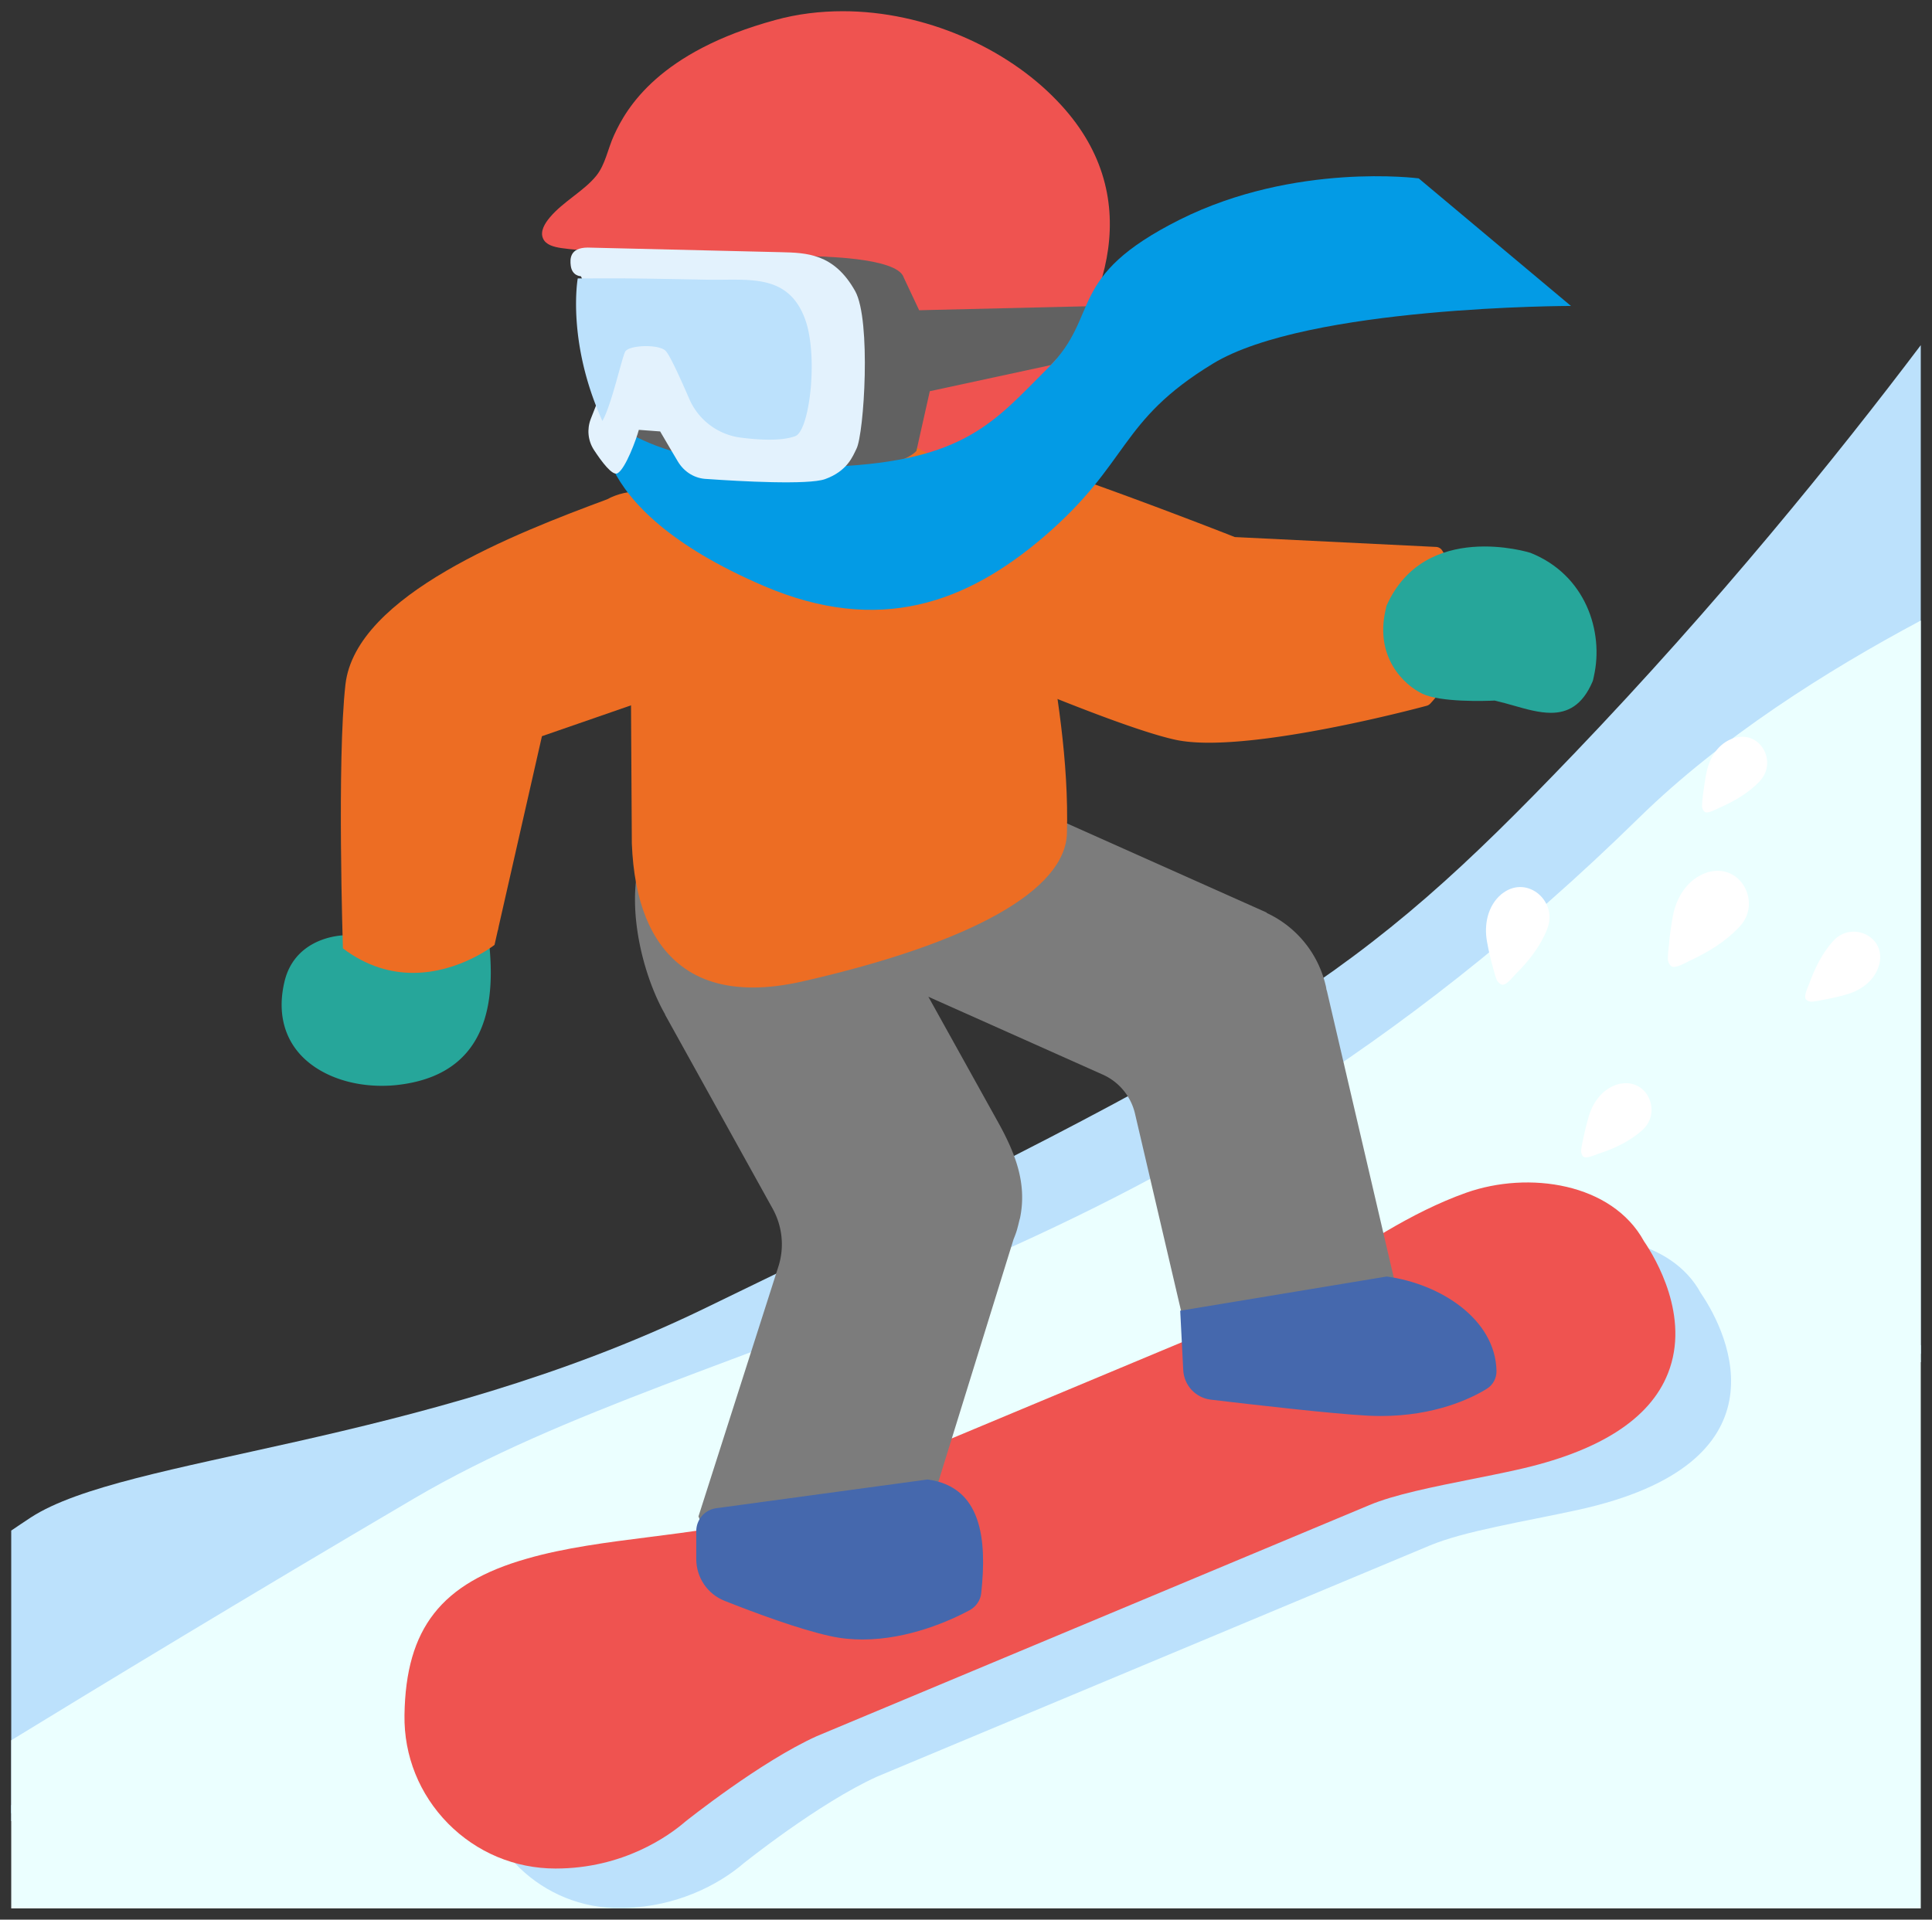
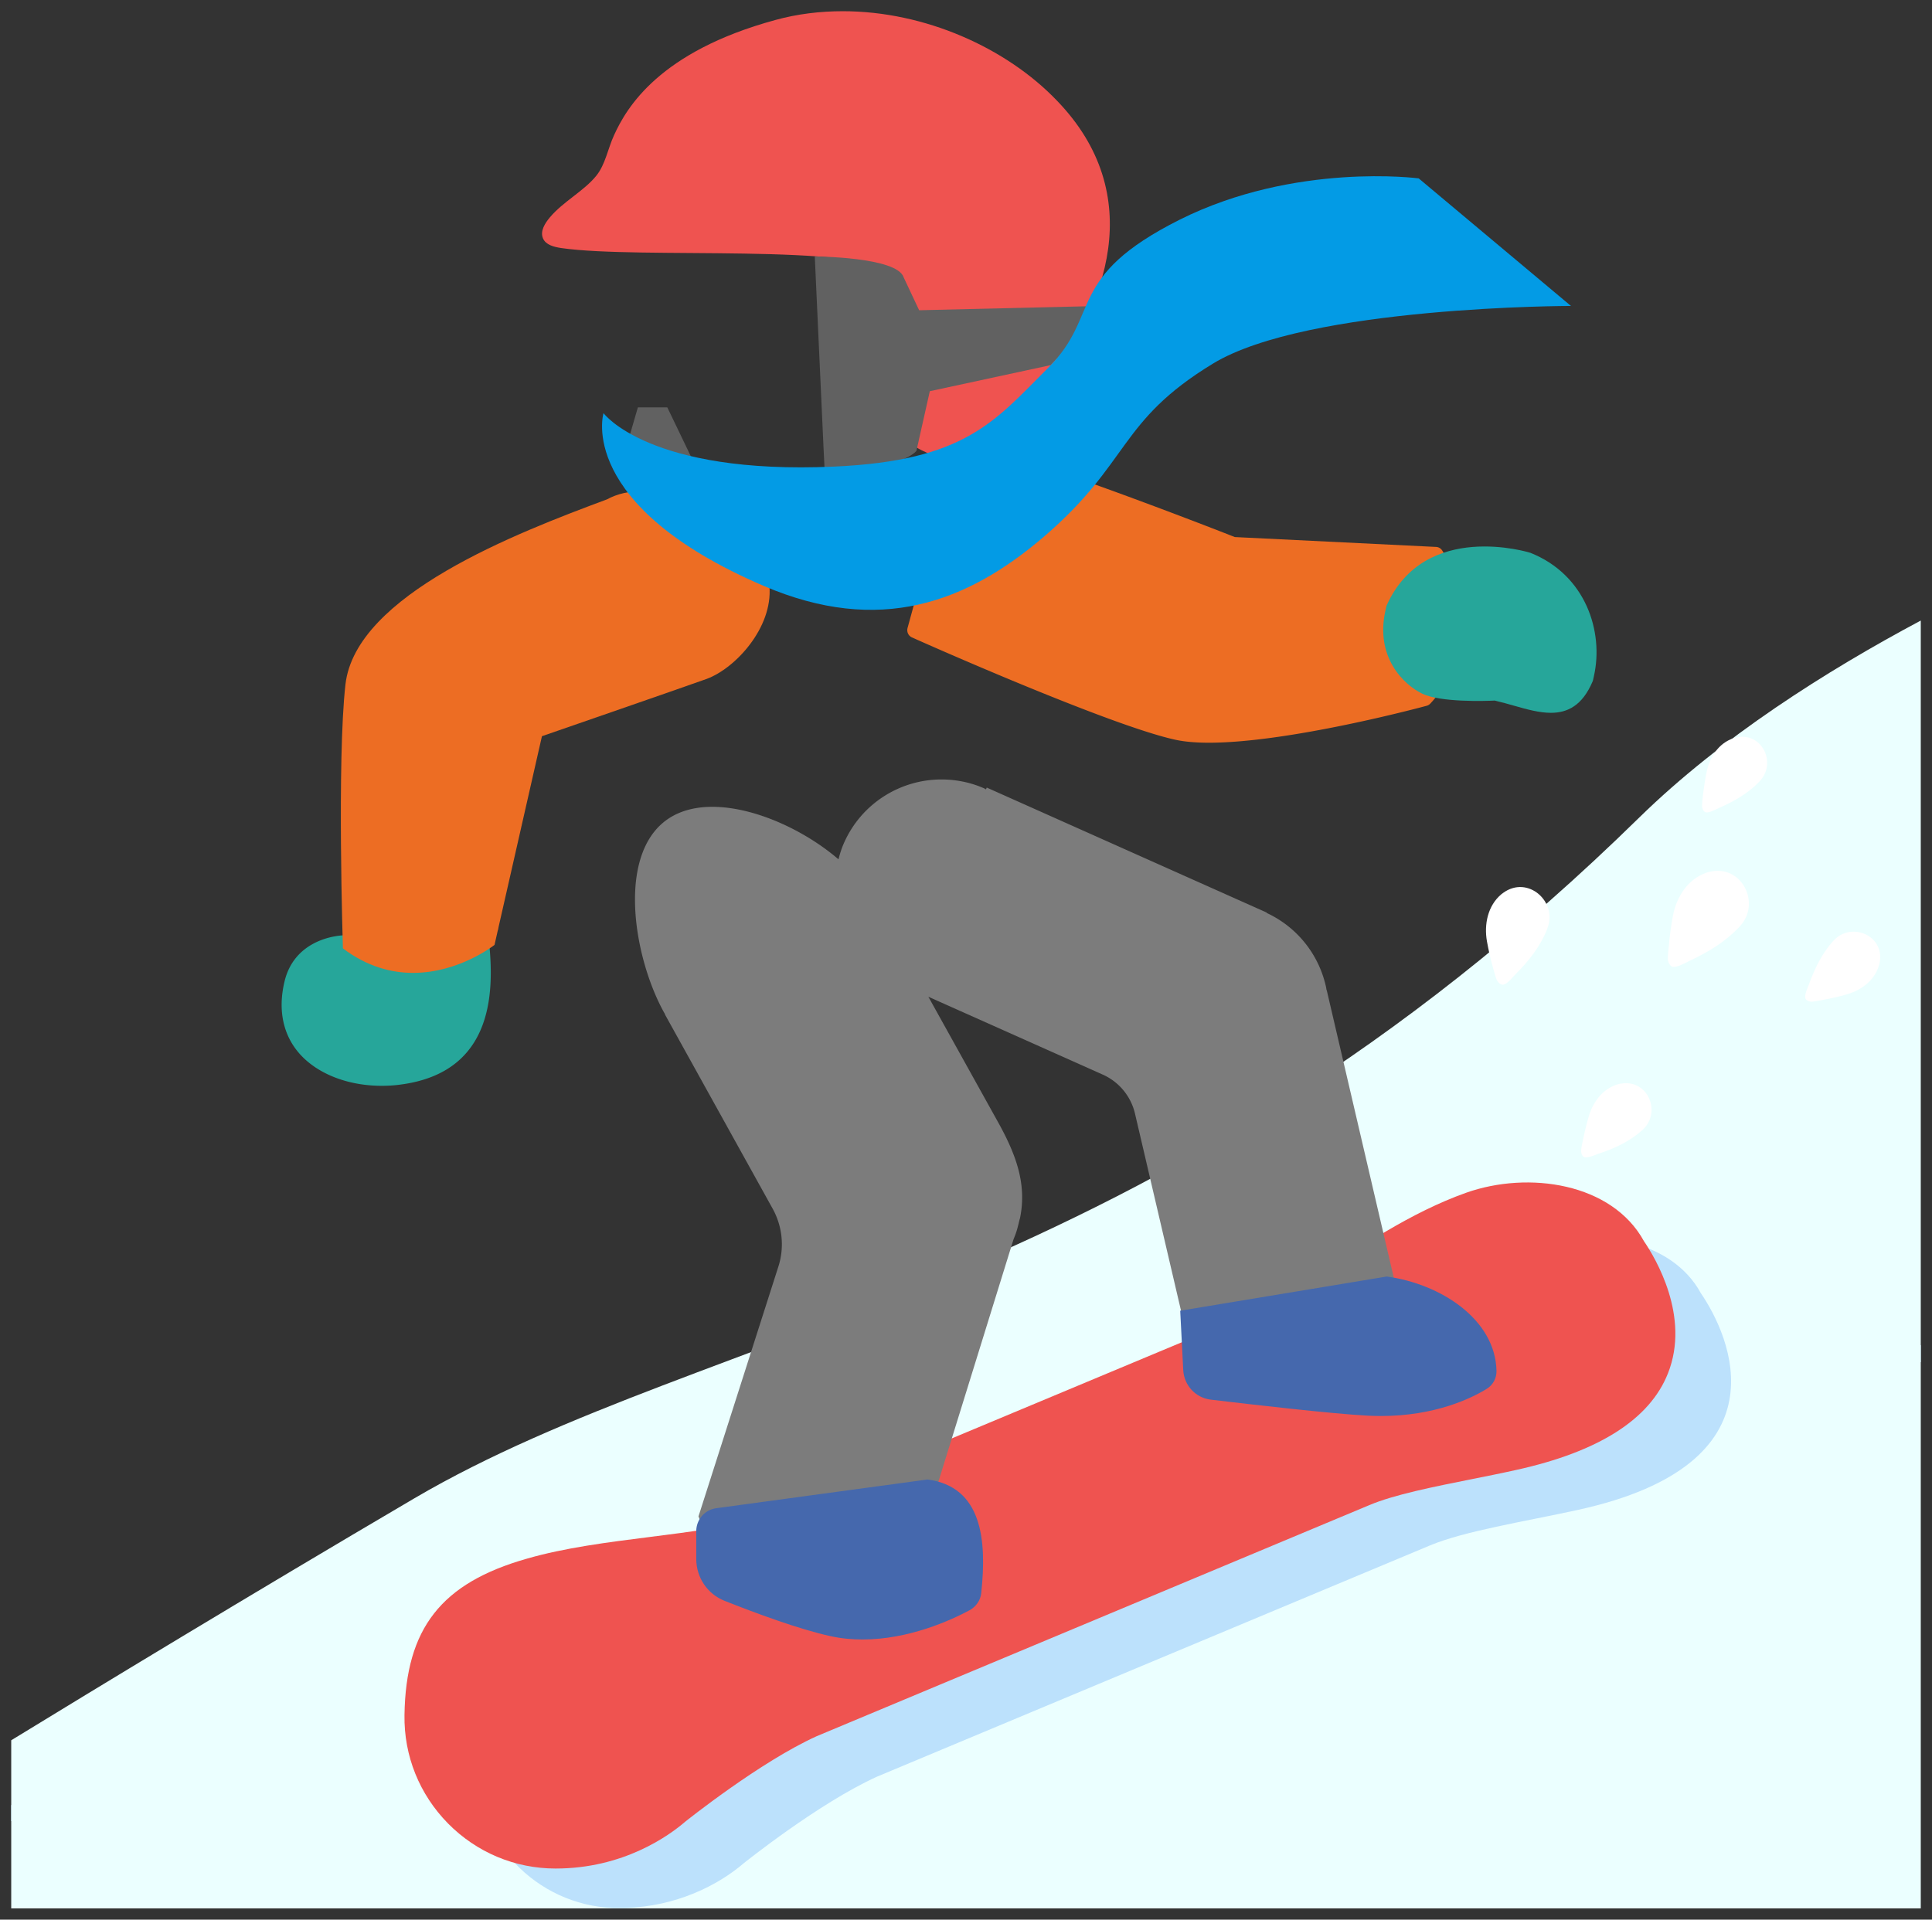
<svg xmlns="http://www.w3.org/2000/svg" xmlns:ns1="http://sodipodi.sourceforge.net/DTD/sodipodi-0.dtd" xmlns:ns2="http://www.inkscape.org/namespaces/inkscape" width="172.079" height="171.016" preserveAspectRatio="xMidYMid meet" viewBox="0 0 172.079 171.016" version="1.1" id="svg1129" ns1:docname="snowboarder-noto-2.svg" ns2:version="1.0.1 (3bc2e813f5, 2020-09-07)">
  <rect x="0" y="0" width="172.079" height="171.016" fill="#333333" stroke="none" />
  <defs id="defs1133" />
  <ns1:namedview pagecolor="#ffffff" bordercolor="#666666" borderopacity="1" objecttolerance="10" gridtolerance="10" guidetolerance="10" ns2:pageopacity="0" ns2:pageshadow="2" ns2:window-width="1311" ns2:window-height="1004" id="namedview1131" showgrid="false" fit-margin-top="1" fit-margin-left="1" fit-margin-right="1" fit-margin-bottom="1" ns2:zoom="3.7394444" ns2:cx="86.03937" ns2:cy="85.507875" ns2:window-x="0" ns2:window-y="0" ns2:window-maximized="0" ns2:current-layer="svg1129" />
  <path fill="#616161" d="m 56.814,36.291 -1.375,4.734 6.817,1.134 -2.82,-5.868 z" id="path1019" style="stroke-width:1.417" />
  <radialGradient id="IconifyId-1763c9d696f-2a3577-1519" cx="-134.039" cy="-2274.819" r="122.64" gradientTransform="matrix(1.288,-0.59,-0.089,-0.195,1.746,-415.992)" gradientUnits="userSpaceOnUse">
    <stop offset=".334" stop-color="#e1f5fe" id="stop1021" />
    <stop offset="1" stop-color="#b3e5fc" id="stop1023" />
  </radialGradient>
-   <path d="M 140.124,67.217 C 120.948,87.244 113.337,92.106 62.597,116.639 37.312,128.857 11.191,129.707 2.757,135.178 2.148,135.575 1.567,135.972 1,136.354 v 25.172 c 0.312,0.057 0.496,0.085 0.496,0.085 H 67.231 L 171.079,120.594 V 30.75 c -7.469,9.893 -18.085,23.031 -30.954,36.468 z" fill="url(#IconifyId-1763c9d696f-2a3577-1519)" id="path1026" style="fill:#bce1fc;stroke-width:1.417;fill-opacity:1" />
  <path d="m 67.09,160.902 -65.48,0.014 c -0.014,0 -0.255,-0.043 -0.609,-0.113 v 1.431 c 0.241,0.043 0.439,0.071 0.496,0.085 h 65.735 c 0.085,0 0.17,-0.014 0.255,-0.057 L 171.079,121.345 v -1.517 z" fill="#b3e5fc" id="path1028" style="stroke-width:1.417" />
  <radialGradient id="IconifyId-1763c9d696f-2a3577-1520" cx="-127.713" cy="-465.202" r="157.91" gradientTransform="matrix(1.257,-0.656,-0.318,-0.609,82.723,-243.515)" gradientUnits="userSpaceOnUse">
    <stop offset=".214" stop-color="#fff" id="stop1030" />
    <stop offset="1" stop-color="#b3e5fc" id="stop1032" />
  </radialGradient>
  <path d="M 146.02,72.816 C 102.622,115.378 63.433,117.901 36.887,133.491 22.005,142.236 8.342,150.542 1,155.035 v 14.981 H 171.079 V 55.283 c -8.405,4.479 -17.787,10.417 -25.058,17.532 z" fill="url(#IconifyId-1763c9d696f-2a3577-1520)" id="path1035" style="fill:#ebffff;stroke-width:1.417;fill-opacity:1" />
  <g id="g1102" transform="matrix(1.417,0,0,1.417,-4.613,-5.477)">
    <path d="m 41.79,123.82 h 0.77 c 3.21,-0.1 5.82,-1.42 7.44,-2.81 0,0 4.72,-3.79 8.39,-5.45 l 34.74,-14.53 c 2.18,-0.91 5.88,-1.49 9.32,-2.24 13.22,-2.9 9.56,-10.93 7.71,-13.63 -1.82,-3.35 -6.68,-4.22 -10.58,-2.84 -5.39,1.91 -10.17,6.17 -12.4,7.11 L 55.4,102.72 c -4.39,1.28 -10.24,1.28 -14.9,2.62 -5.65,1.61 -7.26,4.69 -7.33,9.36 -0.07,4.9 3.78,8.92 8.62,9.12 z" fill="#b3e5fc" id="path1037" style="fill:#bce1fc;fill-opacity:1" />
    <linearGradient id="IconifyId-1763c9d696f-2a3577-1521" gradientUnits="userSpaceOnUse" x1="28.669" y1="99.772" x2="108.563" y2="99.772">
      <stop offset=".171" stop-color="#ef5350" id="stop1039" />
      <stop offset=".62" stop-color="#ea4643" id="stop1041" />
      <stop offset=".985" stop-color="#e53935" id="stop1043" />
    </linearGradient>
    <path d="m 106.59,81.9 c -2.01,-3.67 -7.26,-4.43 -11.17,-3.05 -3.49,1.24 -6.76,3.46 -9.15,5.09 -1.34,0.92 -2.51,1.71 -3.27,2.03 L 51.26,99.24 c -2.14,0.62 -4.6,0.93 -7.2,1.26 -2.61,0.33 -5.31,0.67 -7.69,1.36 -5.38,1.53 -7.61,4.38 -7.69,9.83 -0.04,2.57 0.94,4.99 2.74,6.82 1.8,1.82 4.2,2.83 6.76,2.83 4.26,0 7.12,-2.06 8.14,-2.94 0.05,-0.04 4.71,-3.77 8.27,-5.38 L 89.33,98.49 c 1.57,-0.66 3.98,-1.14 6.53,-1.65 0.9,-0.18 1.81,-0.36 2.7,-0.56 5.18,-1.14 8.4,-3.18 9.54,-6.08 1.41,-3.56 -0.78,-7.23 -1.51,-8.3 z" fill="url(#IconifyId-1763c9d696f-2a3577-1521)" id="path1046" style="fill:#ef5350;fill-opacity:1" />
    <path d="m 86.65,66.12 h -0.01 c -0.02,-0.1 -0.03,-0.21 -0.06,-0.31 a 6.7,6.7 0 0 0 -3.71,-4.55 l 0.01,-0.02 -17.6,-7.86 -0.05,0.11 c -0.03,-0.01 -0.06,-0.03 -0.09,-0.05 -0.87,-0.39 -1.8,-0.57 -2.71,-0.57 -2.56,0 -5,1.48 -6.11,3.96 -0.16,0.35 -0.27,0.71 -0.36,1.06 -2.17,-1.86 -5.32,-3.3 -7.93,-3.3 -0.92,0 -1.77,0.18 -2.49,0.58 -3.6,2 -2.53,8.77 -0.54,12.36 0.02,0.03 0.04,0.07 0.06,0.1 l -0.01,0.01 6.77,12.21 c 0.62,1.12 0.75,2.44 0.36,3.65 l -5.02,15.7 0.97,2.47 12.7,-0.1 6.13,-19.78 c 0.08,-0.2 0.16,-0.4 0.22,-0.61 0.06,-0.21 0.11,-0.42 0.16,-0.63 l 0.03,-0.1 c 0.46,-2.23 -0.32,-4.15 -1.46,-6.18 l -4.3,-7.74 10.95,4.89 a 3.58,3.58 0 0 1 2.04,2.47 l 3.54,15.16 13.14,-3.07 z" fill="#7c7c7c" id="path1048" />
    <linearGradient id="IconifyId-1763c9d696f-2a3577-1522" gradientUnits="userSpaceOnUse" x1="60.29" y1="41.2" x2="95.165" y2="41.2">
      <stop offset=".034" stop-color="#ed6d23" id="stop1050" />
      <stop offset=".326" stop-color="#f37f21" id="stop1052" />
      <stop offset=".46" stop-color="#f78c1f" id="stop1054" />
    </linearGradient>
    <path d="m 93.91,38.48 a 0.483,0.483 0 0 0 -0.4,-0.23 L 80.87,37.63 c -1.26,-0.5 -14.6,-5.7 -17.02,-5.78 -0.27,-0.04 -0.44,0.14 -0.5,0.37 L 60.3,43.35 c -0.06,0.24 0.05,0.49 0.28,0.59 0.5,0.23 12.41,5.53 16.54,6.43 0.59,0.13 1.31,0.19 2.12,0.19 5.03,0 13.28,-2.21 13.68,-2.32 0.09,-0.02 0.17,-0.07 0.24,-0.14 4,-4.32 0.79,-9.56 0.75,-9.62 z" fill="url(#IconifyId-1763c9d696f-2a3577-1522)" id="path1057" style="fill:#ed6d23;fill-opacity:1" />
    <linearGradient id="IconifyId-1763c9d696f-2a3577-1523" gradientUnits="userSpaceOnUse" x1="56.594" y1="36.821" x2="56.594" y2="63.821">
      <stop offset=".189" stop-color="#ed6d23" id="stop1059" />
      <stop offset=".569" stop-color="#f37f21" id="stop1061" />
      <stop offset=".796" stop-color="#f78c1f" id="stop1063" />
    </linearGradient>
-     <path d="m 68.94,42.94 c -0.4,-2.32 -0.8,-4.71 -1.06,-7.04 -0.08,-2.15 -0.89,-3.87 -2.35,-4.97 -1.39,-1.05 -3.29,-1.54 -5.65,-1.45 l -8.89,0.33 c -4.13,0.03 -8.29,3.91 -8.13,8.33 l 0.11,18.75 c 0.14,3.63 1.18,6.21 3.1,7.69 1.19,0.92 2.7,1.37 4.52,1.37 0.95,0 1.99,-0.13 3.1,-0.38 10.62,-2.42 16.53,-5.73 16.63,-9.32 0.12,-4.56 -0.64,-9.01 -1.38,-13.31 z" fill="url(#IconifyId-1763c9d696f-2a3577-1523)" id="path1066" style="fill:#ed6d23;fill-opacity:1" />
    <path d="m 99.45,38.62 c -0.06,-0.02 -6.62,-2.06 -9.03,3.3 -0.01,0.03 -0.03,0.07 -0.03,0.1 l -0.05,0.23 c -0.66,2.93 1.15,4.67 2.32,5.23 1.14,0.55 3.98,0.46 4.55,0.43 0.43,0.1 0.85,0.22 1.24,0.33 0.77,0.22 1.56,0.44 2.29,0.44 1.03,0 1.97,-0.44 2.62,-1.97 l 0.03,-0.09 0.05,-0.23 c 0.64,-2.82 -0.52,-6.39 -3.99,-7.77 z" fill="#26a69a" id="path1068" />
    <path d="m 33.81,62.31 -0.85,-0.83 c -1.98,-1.98 -6.71,0.6 -7.71,1.18 -1.27,-0.04 -3.54,0.52 -4.11,2.91 -0.43,1.8 -0.09,3.38 0.96,4.56 1.14,1.27 3.05,2 5.15,2 0.37,0 0.74,-0.02 1.12,-0.07 6.49,-0.81 5.85,-6.86 5.58,-9.45 a 0.494,0.494 0 0 0 -0.14,-0.3 z" fill="#26a69a" id="path1070" />
    <linearGradient id="IconifyId-1763c9d696f-2a3577-1524" gradientUnits="userSpaceOnUse" x1="28.808" y1="64.428" x2="40.738" y2="38.963">
      <stop offset=".189" stop-color="#ed6d23" id="stop1072" />
      <stop offset=".326" stop-color="#f37f21" id="stop1074" />
      <stop offset=".46" stop-color="#f78c1f" id="stop1076" />
      <stop offset="1" stop-color="#ed6d23" id="stop1078" />
    </linearGradient>
    <path d="m 51.62,40.74 c 0,-0.16 0,-0.31 -0.01,-0.47 -0.22,-2.81 -2.27,-5.18 -5.05,-5.64 -0.94,-0.16 -1.84,-0.09 -2.68,0.13 -0.08,0 -0.17,-0.02 -0.26,-0.02 -0.79,0 -1.55,0.16 -2.21,0.52 -5.7,2.12 -15.79,6 -16.44,11.63 -0.54,4.75 -0.16,16.6 -0.16,16.6 1.52,1.15 3.04,1.54 4.41,1.54 2.91,0 5.12,-1.76 5.12,-1.76 l 0.21,-0.93 0.01,-0.01 c 0,0 0.02,-0.08 0.04,-0.21 l 2.72,-11.97 c 0,0 8.16,-2.82 10.35,-3.6 1.82,-0.67 4.16,-3.23 3.95,-5.81 z" fill="url(#IconifyId-1763c9d696f-2a3577-1524)" id="path1081" style="fill:#ed6d23;fill-opacity:1" />
    <linearGradient id="IconifyId-1763c9d696f-2a3577-1525" gradientUnits="userSpaceOnUse" x1="51.244" y1="10.009" x2="62.407" y2="29.823">
      <stop offset=".176" stop-color="#ef5350" id="stop1083" />
      <stop offset=".623" stop-color="#ea4643" id="stop1085" />
      <stop offset=".985" stop-color="#e53935" id="stop1087" />
    </linearGradient>
    <path d="M 69.69,10.19 C 66.52,6.88 61.4,4.57 56.23,4.57 c -1.42,0 -2.85,0.17 -4.23,0.55 -7.31,1.99 -9.36,5.51 -10.15,7.25 -0.39,0.85 -0.54,1.83 -1.11,2.54 -0.77,0.96 -2.09,1.63 -2.92,2.62 -0.32,0.38 -0.63,0.88 -0.43,1.33 0.18,0.41 0.69,0.53 1.14,0.6 5.01,0.72 18.67,-0.34 21.15,1.65 1.37,1.1 0.62,6.98 0.66,9.02 0.04,1.9 0.1,1.67 1.81,2.5 0.57,0.27 1.08,0.4 1.54,0.4 2.22,0 3.42,-2.78 5.14,-4.9 4.02,-4.96 6.57,-12.03 0.86,-17.94 z" fill="url(#IconifyId-1763c9d696f-2a3577-1525)" id="path1090" style="fill:#ef5350;fill-opacity:1" />
    <path d="m 61.56,96.88 -13.31,1.81 c -0.71,0.11 -1.23,0.72 -1.23,1.44 v 1.75 c 0,1.16 0.7,2.2 1.78,2.63 1.84,0.73 4.71,1.8 6.66,2.22 0.68,0.15 1.35,0.21 2.01,0.21 2.91,0 5.56,-1.21 6.73,-1.84 0.4,-0.22 0.68,-0.61 0.73,-1.06 0.37,-3.4 0.04,-6.7 -3.37,-7.16 z" fill="#4568ad" id="path1092" />
    <path d="M 90.42,84.12 77.44,86.27 77.63,90 c 0.05,0.96 0.77,1.74 1.72,1.86 2.6,0.31 7.62,0.89 9.9,1.01 0.27,0.01 0.54,0.02 0.8,0.02 3.39,0 5.67,-1.1 6.66,-1.71 0.39,-0.24 0.62,-0.67 0.61,-1.13 -0.07,-3.24 -3.51,-5.47 -6.9,-5.93 z" fill="#4568ad" id="path1094" />
    <path d="m 61.03,23.37 -0.97,-2.06 c -0.4,-1.3 -5.59,-1.32 -5.59,-1.32 l 0.55,12.03 0.05,1.01 0.04,0.98 c 0,0 3.79,-0.62 5.29,-1.45 0.2,-0.12 0.36,-0.23 0.46,-0.35 l 0.18,-0.81 0.66,-2.94 7.6,-1.64 c 0.21,-0.22 0.42,-0.45 0.66,-0.69 0.12,-0.14 0.26,-0.28 0.4,-0.42 0.8,-0.81 1.3,-1.48 1.69,-2.09 0.12,-0.18 0.23,-0.35 0.33,-0.52 z" fill="#616161" id="path1096" />
    <g id="g1100">
      <path d="M 79.49,26.73 C 73.54,30.35 74.31,32.94 68.88,37.6 64.03,41.76 58.53,43.81 51.28,40.71 39.43,35.63 41.19,29.84 41.19,29.84 c 0,0 2.85,3.88 14.49,3.36 8.27,-0.37 10.09,-2.85 13.46,-6.21 3.37,-3.36 1.04,-5.69 8.28,-9.32 7.25,-3.62 15.01,-2.59 15.01,-2.59 L 102,23.1 c 0,0 -16.56,0 -22.51,3.63 z" fill="#039be5" id="path1098" />
    </g>
  </g>
  <g fill="#ffffff" id="g1114" transform="matrix(1.417,0,0,1.417,-4.613,-5.477)">
    <path d="m 106.45,74.95 c 0.01,-0.01 0.02,-0.01 0.03,-0.03 1.23,-1.08 0.39,-3.2 -1.31,-2.93 -0.05,0 -0.09,0.01 -0.13,0.02 -0.98,0.24 -1.63,1.08 -1.91,2.01 -0.14,0.48 -0.26,0.96 -0.36,1.45 -0.05,0.24 -0.11,0.49 -0.13,0.73 -0.01,0.14 0.06,0.39 0.22,0.42 0.23,0.05 0.65,-0.14 0.87,-0.22 0.97,-0.31 1.93,-0.76 2.72,-1.45 z" id="path1104" />
    <path d="m 118.47,63.04 c 0.01,-0.01 0.01,-0.02 0.03,-0.03 1.1,-1.22 3.21,-0.35 2.91,1.35 0,0.04 -0.02,0.09 -0.03,0.13 -0.25,0.98 -1.1,1.62 -2.04,1.89 -0.48,0.14 -0.97,0.25 -1.46,0.34 -0.24,0.05 -0.49,0.1 -0.73,0.12 -0.14,0.01 -0.39,-0.07 -0.42,-0.23 -0.05,-0.23 0.15,-0.65 0.23,-0.86 0.35,-0.97 0.81,-1.93 1.51,-2.71 z" id="path1106" />
    <path d="m 100.5,62.29 c 0.01,-0.01 0.01,-0.02 0.01,-0.04 0.68,-1.69 -1.22,-3.38 -2.77,-2.25 l -0.12,0.09 c -0.85,0.72 -1.09,1.89 -0.9,2.96 0.1,0.55 0.22,1.09 0.37,1.62 0.08,0.26 0.14,0.54 0.24,0.79 0.06,0.14 0.26,0.35 0.43,0.31 0.26,-0.06 0.57,-0.46 0.75,-0.65 0.83,-0.82 1.56,-1.75 1.99,-2.83 z" id="path1108" />
    <path d="m 113.85,53 c 0.01,-0.01 0.01,-0.02 0.02,-0.03 1.1,-1.16 0.1,-3.14 -1.53,-2.73 -0.04,0.01 -0.09,0.02 -0.13,0.04 -0.93,0.31 -1.49,1.19 -1.68,2.11 -0.1,0.48 -0.17,0.96 -0.23,1.44 -0.02,0.24 -0.06,0.48 -0.06,0.72 0,0.13 0.1,0.37 0.25,0.39 0.23,0.03 0.61,-0.19 0.82,-0.28 0.94,-0.41 1.84,-0.93 2.54,-1.66 z" id="path1110" />
    <path d="m 112.59,62.13 0.03,-0.03 c 1.37,-1.48 0.07,-3.96 -1.97,-3.41 -0.05,0.01 -0.11,0.03 -0.16,0.05 -1.16,0.41 -1.86,1.53 -2.08,2.7 -0.11,0.6 -0.2,1.21 -0.25,1.82 -0.03,0.3 -0.07,0.61 -0.07,0.91 0.01,0.16 0.13,0.46 0.32,0.48 0.29,0.04 0.78,-0.25 1.03,-0.37 1.16,-0.54 2.28,-1.21 3.15,-2.15 z" id="path1112" />
  </g>
  <g id="g1125" transform="matrix(1.417,0,0,1.417,-4.613,-5.477)">
-     <path d="M 45.87,32.89 C 45.6,32.43 45.22,31.8 44.75,30.99 l -1.34,-0.1 c -0.15,0.57 -0.83,2.44 -1.34,2.73 -0.32,0.18 -1,-0.73 -1.49,-1.48 -0.37,-0.58 -0.44,-1.29 -0.19,-1.94 0.11,-0.29 0.23,-0.59 0.31,-0.79 0.22,-0.58 0.55,-1.1 0.75,-1.68 0.21,-0.61 -0.16,-1.29 -0.33,-1.9 -0.2,-0.68 -0.4,-1.35 -0.61,-2.04 -0.05,-0.18 -0.63,-2.56 -0.76,-2.56 0,0 -0.54,-0.01 -0.62,-0.67 -0.05,-0.4 -0.07,-1.12 1.06,-1.13 l 12.14,0.29 c 1.62,0.04 3.35,0.07 4.68,2.45 1.01,1.82 0.56,8.97 0.08,9.91 -0.23,0.46 -0.56,1.4 -1.98,1.91 -1.06,0.37 -5.3,0.14 -7.41,-0.01 -0.76,-0.02 -1.43,-0.43 -1.83,-1.09 z" fill="#e3f2fd" id="path1116" />
    <linearGradient id="IconifyId-1763c9d696f-2a3577-1526" gradientUnits="userSpaceOnUse" x1="-44.8" y1="223.704" x2="-34.349" y2="223.704" gradientTransform="matrix(1.457,0.157,0.124,-1.156,76.587,290.95)">
      <stop offset=".365" stop-color="#90caf9" id="stop1118" />
      <stop offset=".987" stop-color="#42a5f5" id="stop1120" />
    </linearGradient>
-     <path d="m 49.83,31.38 a 4.088,4.088 0 0 1 -3.25,-2.44 c -0.57,-1.31 -1.25,-2.82 -1.51,-3.04 -0.47,-0.41 -2.3,-0.34 -2.52,0.08 -0.22,0.43 -0.86,3.36 -1.43,4.35 -2.26,-5 -1.55,-8.96 -1.55,-8.96 0,0 2.5,-0.01 3.39,0 1.59,0.02 3.18,0.05 4.77,0.08 2.53,0.05 5.06,-0.44 6.13,2.48 0.85,2.33 0.28,7.07 -0.63,7.36 -0.86,0.31 -2.22,0.24 -3.4,0.09 z" fill="url(#IconifyId-1763c9d696f-2a3577-1526)" id="path1123" style="fill:#bce1fc;fill-opacity:1" />
  </g>
</svg>